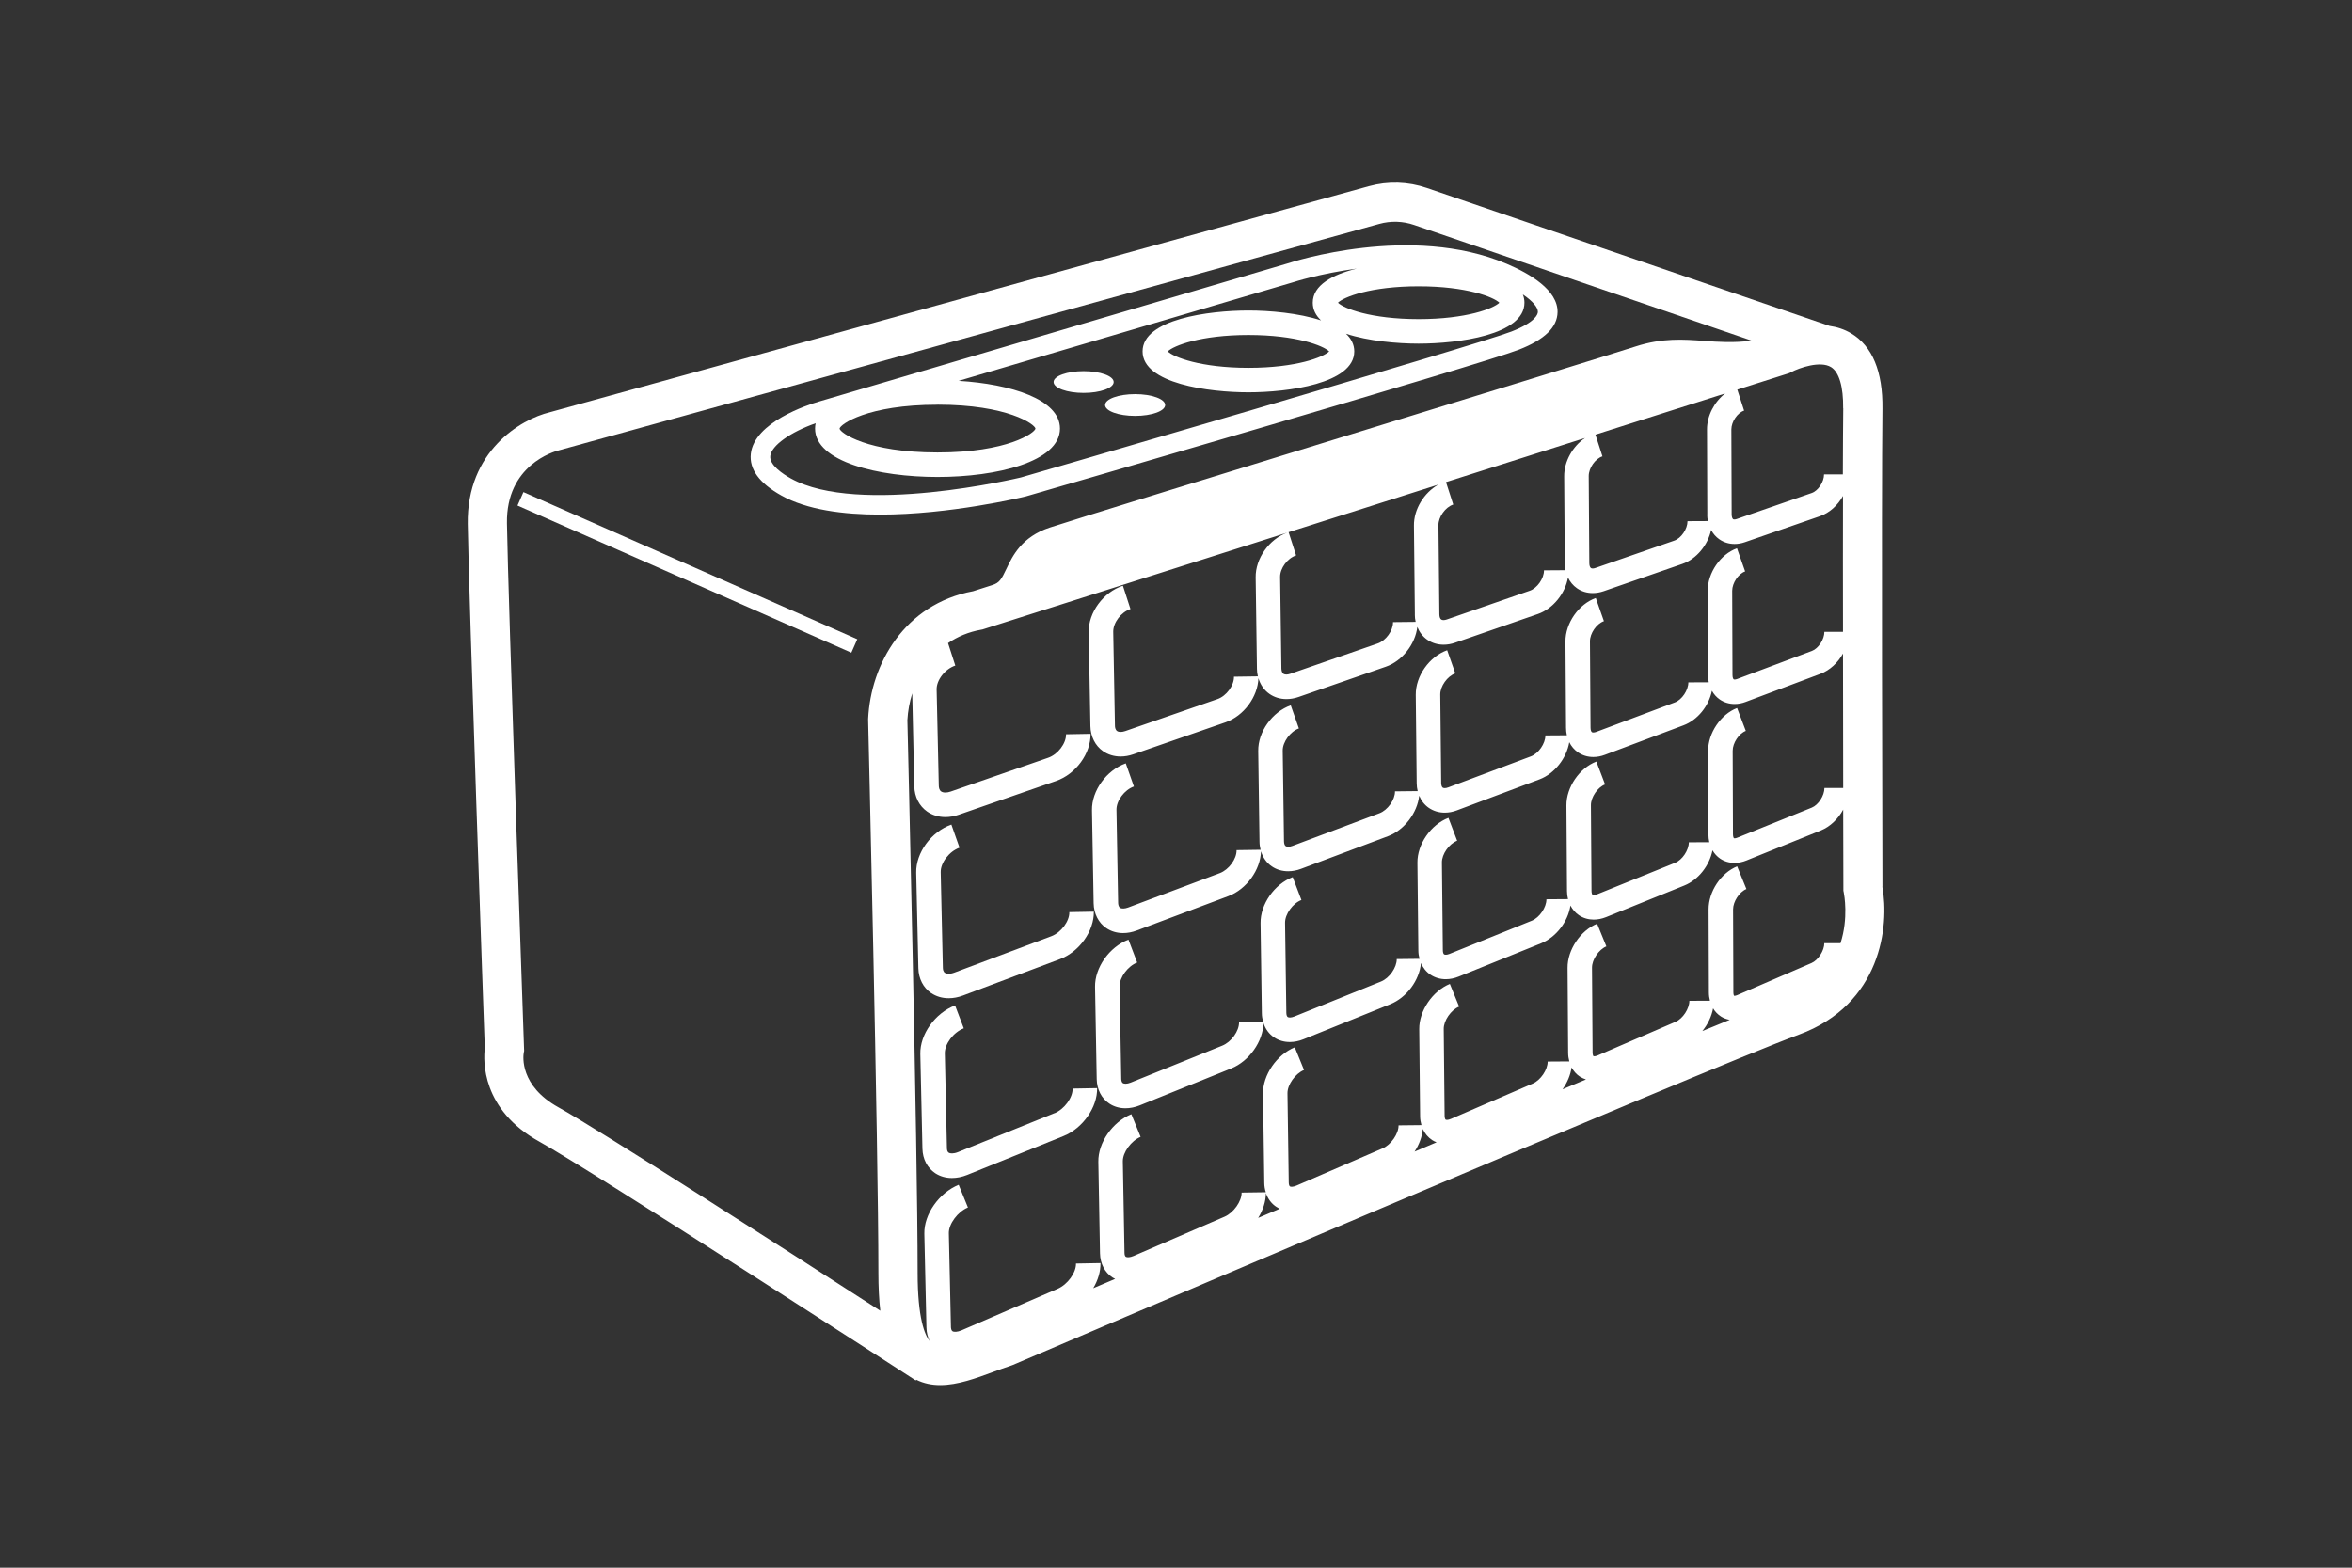
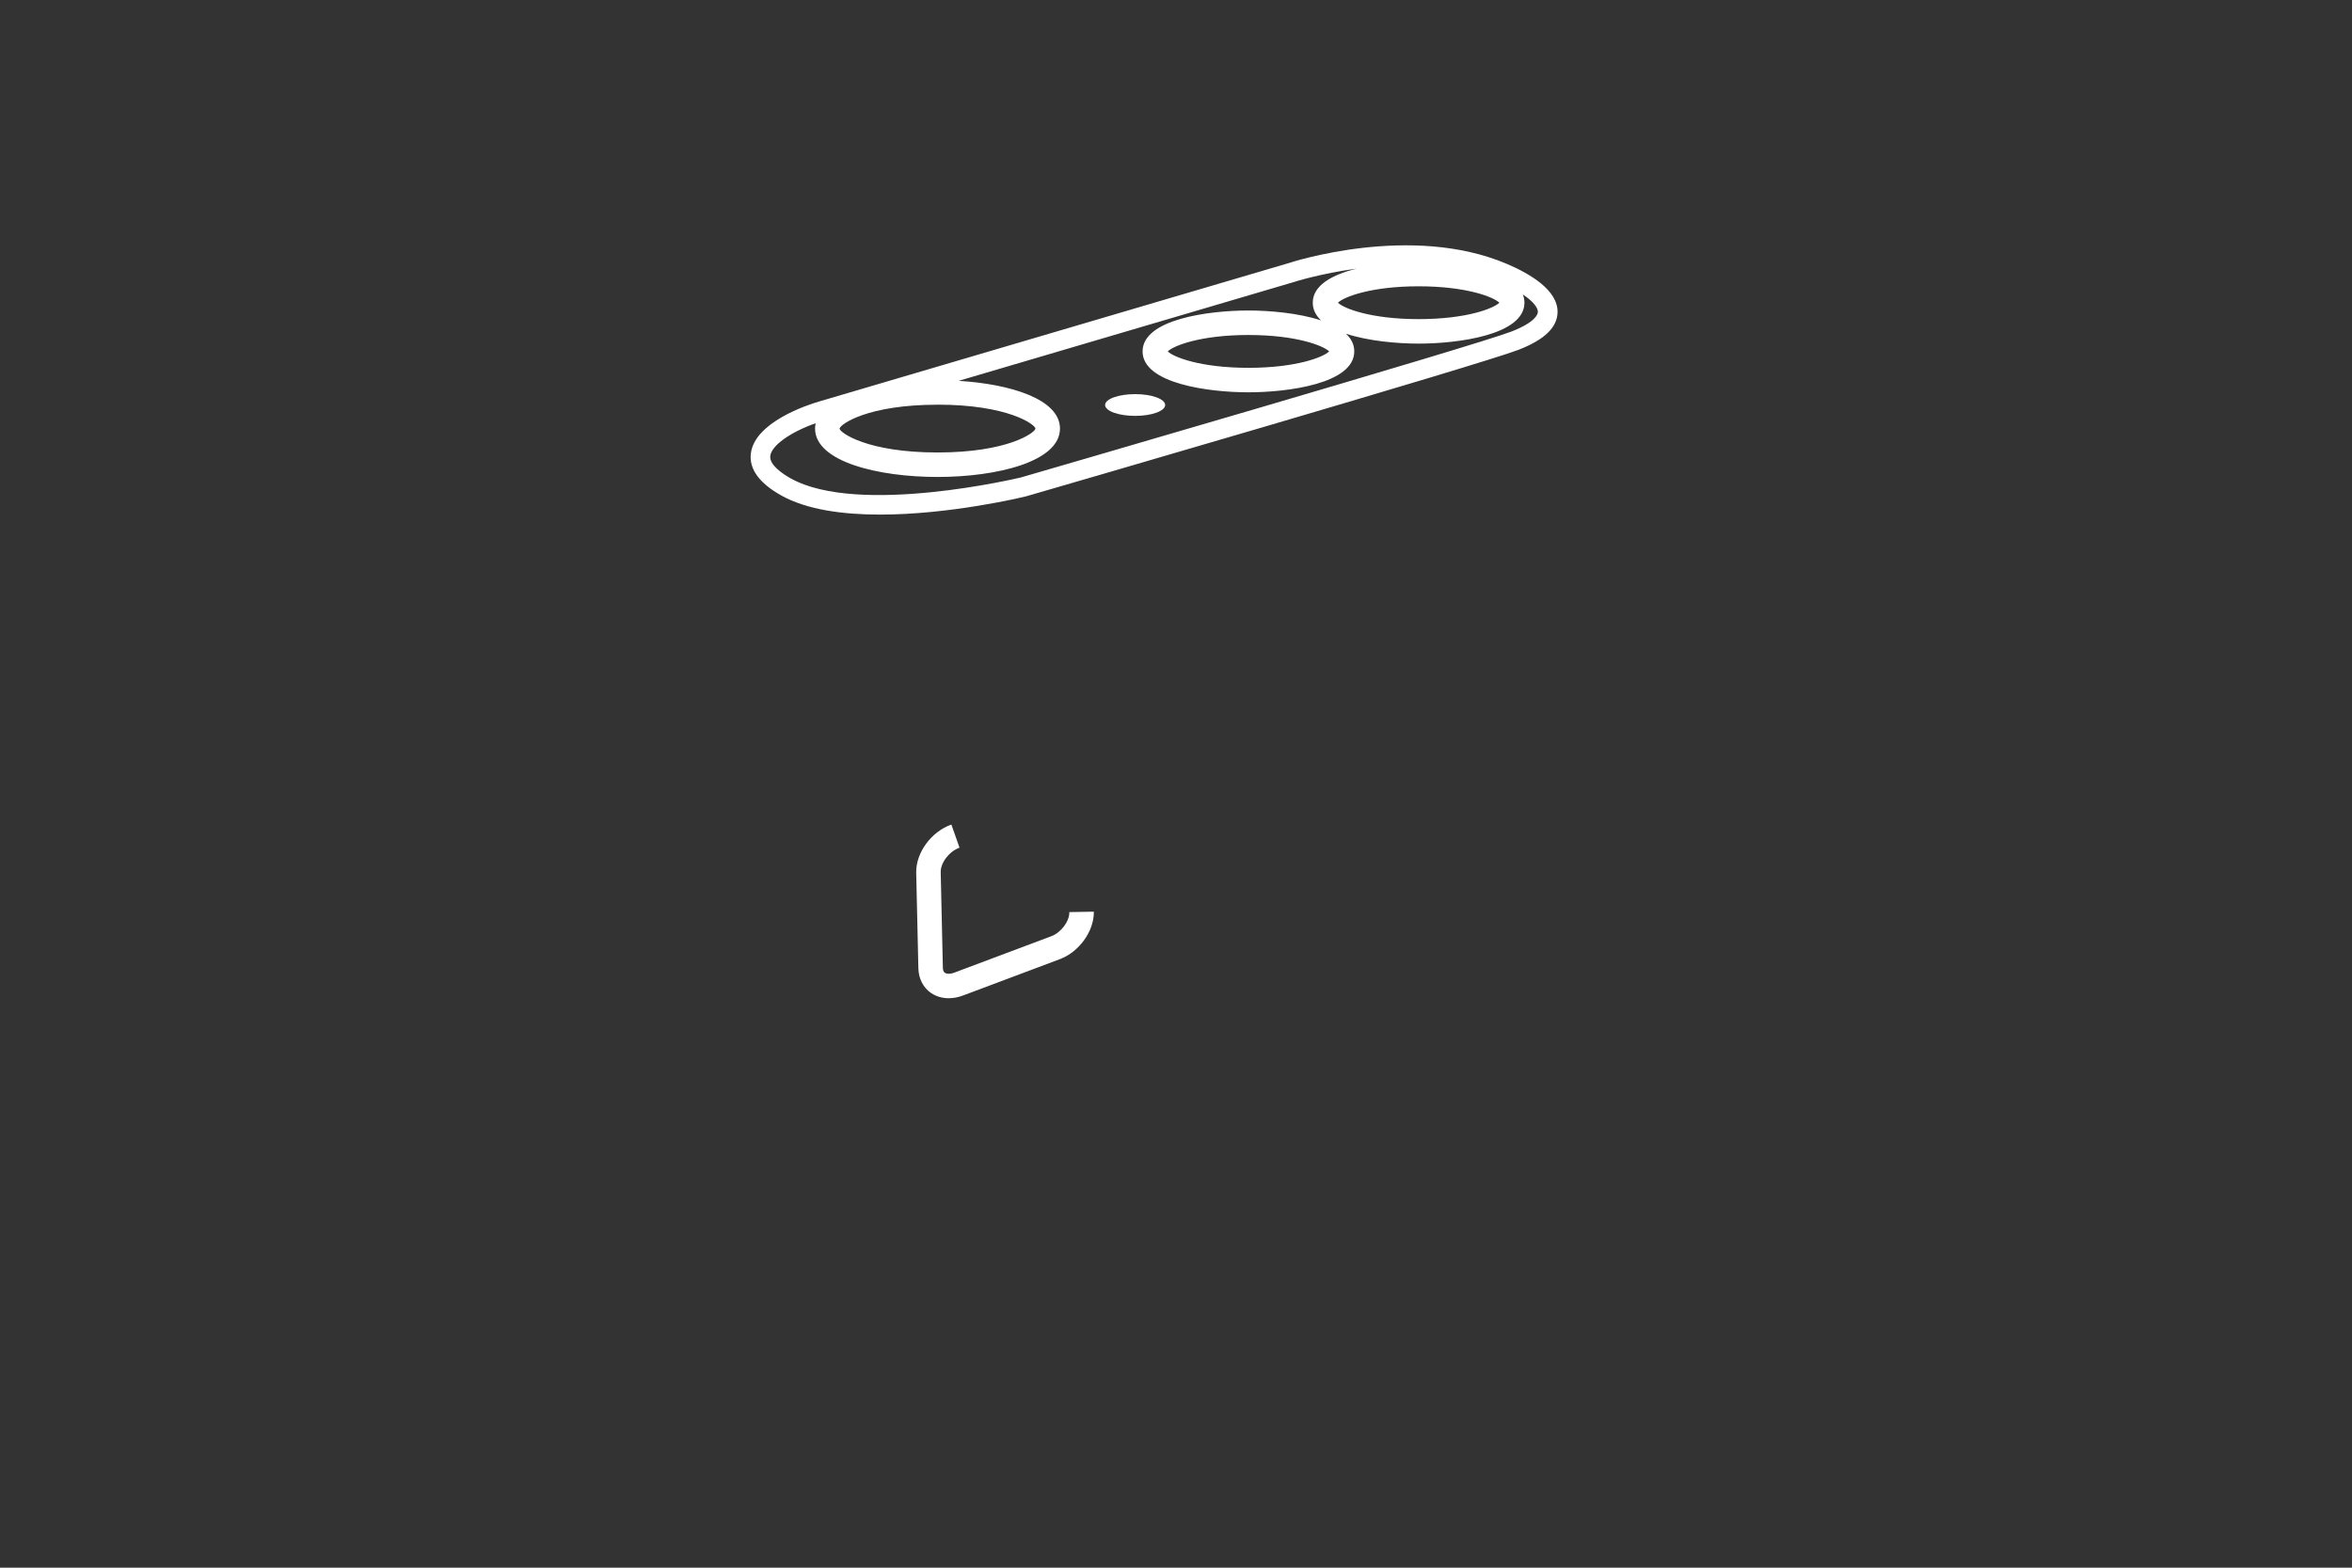
<svg xmlns="http://www.w3.org/2000/svg" id="Layer_3" data-name="Layer 3" viewBox="0 0 480 320">
  <rect x="0" y="0" width="480" height="320" fill="#333333" stroke="none" />
  <defs>
    <style>
      .cls-1 {
        fill: #fff;
        stroke-width: 0px;
      }
    </style>
  </defs>
  <path class="cls-1" d="m159.45,101.14c5.24,2.93,12.64,3.9,20.14,3.9,14.22,0,28.81-3.48,29.79-3.72,3.79-1.1,92.99-26.97,100.56-29.93,5.29-2.06,7.88-4.58,7.93-7.68.07-4.47-5.6-7.83-10.36-9.85-19.52-8.3-43.81-.4-44.77-.08l-95.69,28.21c-2.18.64-13.1,4.18-13.82,10.63-.35,3.15,1.74,6.02,6.22,8.52Zm111.81-29.41c-1.14,1.15-6.66,3.35-16.47,3.35s-15.33-2.2-16.47-3.35c1.14-1.15,6.66-3.35,16.47-3.35s15.33,2.21,16.47,3.35Zm1.79-9.94c1.14-1.15,6.66-3.35,16.47-3.35s15.33,2.21,16.47,3.35c-1.14,1.15-6.66,3.35-16.47,3.35s-15.33-2.21-16.47-3.35Zm-81.72,20.81c14.33,0,19.88,4.01,19.99,4.88-.12.87-5.66,4.88-19.99,4.88s-19.89-4.02-19.99-4.87c.1-.86,5.64-4.88,19.99-4.88Zm-34.13,10.47c.24-2.13,4.11-4.87,9.26-6.68-.08.35-.12.71-.12,1.09,0,6.79,12.96,9.88,24.99,9.88s24.99-3.09,24.99-9.88c0-5.98-10.05-9.09-20.68-9.74l68.28-20.13c.11-.04,5.46-1.77,12.97-2.78-4.96,1.22-8.98,3.38-8.98,6.96,0,1.42.63,2.61,1.69,3.61-4.56-1.5-10.49-2.02-14.82-2.02-8.02,0-21.6,1.76-21.6,8.35s13.58,8.35,21.6,8.35,21.6-1.76,21.6-8.35c0-1.42-.63-2.61-1.69-3.61,4.56,1.5,10.49,2.02,14.82,2.02,8.02,0,21.6-1.76,21.6-8.35,0-.6-.12-1.16-.33-1.69,2.11,1.42,3.08,2.7,3.07,3.55,0,.45-.41,2.08-5.38,4.02-7.41,2.89-99.29,29.54-100.13,29.79-.33.08-33.12,7.91-46.95.2-1.65-.92-4.4-2.75-4.19-4.58Z" />
-   <path class="cls-1" d="m384.17,180.97c-.02-5.91-.22-78.51,0-97.55.09-7.59-2.05-12.76-6.36-15.36-1.43-.86-2.95-1.33-4.45-1.54l-82.16-28.15c-3.84-1.32-7.94-1.44-11.85-.36l-167.15,46.14c-5.94,1.42-16.96,7.97-16.74,22.79.22,14.97,3.26,100.79,3.48,107.03-.31,2.52-.69,12.52,11.15,19.07,10.69,5.92,76.14,48.31,76.8,48.74l.1-.15c1.56.78,3.21,1.09,4.89,1.09,3.58,0,7.35-1.4,10.82-2.68,1.21-.45,2.47-.91,3.66-1.3l.33-.12c1.42-.61,142.33-60.79,160.41-67.42,16.81-6.17,18.52-22.21,17.05-30.21Zm-123.66,65.39c.21.14.44.26.67.37-1.48.63-2.95,1.25-4.41,1.87.98-1.57,1.56-3.34,1.58-5.06.41,1.18,1.14,2.17,2.16,2.83Zm31.77-13.64c.28.18.59.33.9.45-1.49.63-2.99,1.26-4.49,1.9.93-1.42,1.54-3.02,1.68-4.62.42.94,1.07,1.72,1.92,2.27Zm30.17-12.95c.38.25.79.43,1.22.57-1.57.66-3.17,1.33-4.79,2.01.97-1.35,1.63-2.9,1.85-4.47.41.77.99,1.42,1.71,1.9Zm28.7-12.32c.56.37,1.19.6,1.85.72-1.73.7-3.6,1.47-5.59,2.29,1.1-1.34,1.89-2.96,2.2-4.63.39.65.91,1.2,1.54,1.61Zm21.16-14.96c0,1.55-1.25,3.5-2.62,4.09l-15.14,6.54c-.39.17-.62.15-.65.15-.03-.03-.15-.24-.15-.71l-.06-16.94c0-1.59,1.29-3.57,2.72-4.15l-1.89-4.63c-3.34,1.36-5.84,5.15-5.83,8.8l.06,16.94c0,.59.08,1.16.22,1.69l-4.2.02c0,1.6-1.33,3.64-2.81,4.28l-15.9,6.87c-.54.23-.82.17-.86.15-.05-.03-.17-.26-.18-.73l-.12-17.34c-.01-1.64,1.38-3.71,2.93-4.34l-1.89-4.63c-3.41,1.39-6.06,5.35-6.03,9.01l.12,17.34c0,.62.09,1.21.24,1.76l-4.42.03c.01,1.66-1.43,3.79-3.02,4.48l-16.72,7.22c-.65.28-1,.21-1.08.15s-.2-.3-.21-.76l-.18-17.76c-.02-1.7,1.48-3.87,3.14-4.55l-1.89-4.63c-3.54,1.45-6.29,5.5-6.25,9.23l.18,17.76c0,.65.11,1.26.27,1.83l-4.67.05c.02,1.71-1.53,3.95-3.24,4.69l-17.61,7.61c-.75.32-1.19.25-1.32.16-.14-.09-.23-.4-.24-.79l-.26-18.2c-.03-1.76,1.58-4.03,3.38-4.77l-1.89-4.63c-3.69,1.51-6.54,5.67-6.48,9.47l.26,18.2c0,.68.12,1.32.31,1.91l-4.94.07c.03,1.77-1.63,4.12-3.48,4.92l-18.56,8.02c-.77.33-1.35.32-1.59.17-.16-.1-.27-.41-.27-.82l-.34-18.66c-.03-1.83,1.7-4.21,3.63-5l-1.89-4.63c-3.85,1.57-6.81,5.84-6.74,9.72l.34,18.67c.04,2.11.97,3.91,2.56,4.94.17.11.35.2.53.29-1.55.66-3.04,1.29-4.47,1.9.96-1.61,1.51-3.4,1.48-5.13l-5,.09c.04,1.87-1.71,4.28-3.74,5.16l-19.6,8.47c-.89.38-1.59.37-1.87.18-.25-.16-.3-.6-.31-.85l-.43-19.15c-.04-1.89,1.82-4.39,3.9-5.25l-1.89-4.63c-4.02,1.64-7.1,6.03-7.01,9.99l.43,19.15c.02,1.02.26,1.97.68,2.8-1.02-1.27-2.48-4.7-2.48-13.96,0-25.54-1.99-108.75-2.09-112.83.1-1.81.43-3.66.99-5.46l.42,18.97c.05,2.15,1.01,4.03,2.63,5.16,1.07.74,2.35,1.12,3.72,1.12.88,0,1.81-.16,2.73-.48l19.89-6.9c4-1.39,7.07-5.61,7-9.61l-5,.09c.04,1.87-1.67,4.11-3.64,4.79l-19.89,6.9c-.8.28-1.54.27-1.96-.02-.38-.27-.47-.78-.48-1.16l-.44-19.66c-.04-1.93,1.74-4.2,3.81-4.87l-1.48-4.59c1.92-1.31,4.17-2.28,6.78-2.74l.26-.05,62.18-19.76c-3.69,1.34-6.5,5.29-6.44,9.14l.26,18.66c0,.53.07,1.05.19,1.54l-4.88.07c.03,1.8-1.55,3.94-3.37,4.57l-18.82,6.53c-.69.24-1.31.23-1.66-.01-.36-.25-.44-.75-.44-1.12l-.35-19.14c-.03-1.85,1.61-4.02,3.52-4.64l-1.54-4.76c-3.99,1.29-7.06,5.46-6.99,9.49l.35,19.15c.04,2.14.98,4.02,2.58,5.13,1.03.72,2.27,1.09,3.59,1.09.84,0,1.71-.15,2.58-.45l18.82-6.53c3.72-1.29,6.6-5.2,6.72-9.01.39,1.32,1.16,2.45,2.25,3.21,1,.7,2.2,1.06,3.47,1.06.8,0,1.62-.14,2.44-.42l17.84-6.19c3.36-1.16,6.02-4.61,6.43-8.12.42,1.06,1.1,1.96,2.01,2.6.97.68,2.13,1.03,3.35,1.03.76,0,1.54-.13,2.32-.4l16.93-5.87c3.08-1.07,5.56-4.17,6.14-7.44.42.88,1.03,1.62,1.81,2.17.94.67,2.06,1,3.25,1,.72,0,1.47-.13,2.21-.38l16.09-5.58c2.86-.99,5.18-3.84,5.85-6.92.4.75.95,1.4,1.64,1.88.92.65,2,.98,3.15.98.69,0,1.4-.12,2.11-.37l15.32-5.31c1.96-.68,3.64-2.23,4.69-4.13-.02,8.25-.02,17.96,0,27.74h-3.8c0,1.54-1.21,3.4-2.54,3.9l-15.26,5.73c-.36.13-.61.13-.7.07-.1-.07-.25-.36-.25-.88l-.06-17.2c0-1.58,1.25-3.46,2.64-3.95l-1.66-4.72c-3.37,1.19-5.99,5-5.98,8.68l.06,17.2c0,.51.06,1,.16,1.47l-4.17.02c0,1.59-1.3,3.54-2.74,4.08l-16.03,6.02c-.48.18-.79.15-.91.06-.13-.09-.28-.38-.28-.92l-.12-17.61c-.01-1.64,1.35-3.61,2.85-4.13l-1.66-4.72c-3.49,1.23-6.21,5.13-6.19,8.88l.12,17.61c0,.53.06,1.05.17,1.53l-4.39.03c.01,1.65-1.39,3.68-2.95,4.27l-16.86,6.33c-.58.22-.96.17-1.13.06-.19-.13-.31-.49-.32-.95l-.19-18.05c-.02-1.69,1.44-3.76,3.07-4.33l-1.66-4.72c-3.63,1.28-6.45,5.27-6.41,9.1l.19,18.05c0,.56.08,1.09.2,1.6l-4.63.05c.02,1.71-1.49,3.84-3.17,4.47l-17.76,6.67c-.58.22-1.1.23-1.37.05-.22-.15-.34-.51-.35-.99l-.26-18.5c-.03-1.76,1.55-3.92,3.3-4.54l-1.66-4.72c-3.78,1.33-6.7,5.43-6.64,9.32l.26,18.5c0,.58.09,1.14.22,1.67l-4.9.07c.03,1.8-1.57,3.99-3.41,4.69l-18.73,7.03c-.68.25-1.31.27-1.64.05-.32-.22-.38-.73-.39-1.02l-.34-18.98c-.03-1.86,1.63-4.08,3.56-4.76l-1.66-4.72c-3.94,1.39-6.97,5.59-6.9,9.57l.34,18.98c.04,2.13.98,3.98,2.58,5.07,1,.68,2.18,1.02,3.44,1.02.9,0,1.83-.17,2.76-.52l18.73-7.03c3.69-1.39,6.55-5.36,6.64-9.14.4,1.28,1.15,2.36,2.22,3.08.96.66,2.11.99,3.33.99.85,0,1.74-.16,2.62-.49l17.76-6.67c3.34-1.25,5.98-4.76,6.36-8.26.42,1.02,1.09,1.88,1.98,2.49.94.64,2.05.97,3.23.97.81,0,1.65-.15,2.49-.47l16.86-6.33c3.06-1.15,5.52-4.31,6.07-7.58.42.84,1.02,1.55,1.78,2.07.91.63,1.99.95,3.13.95.77,0,1.58-.15,2.37-.45l16.03-6.02c2.89-1.08,5.17-3.94,5.8-7.05.4.71.93,1.32,1.6,1.78.89.61,1.93.92,3.04.92.74,0,1.51-.14,2.26-.43l15.26-5.73c1.91-.72,3.55-2.26,4.59-4.14,0,9.79.03,19.41.04,27.45h-3.83c0,1.55-1.23,3.45-2.58,4l-15.2,6.14c-.43.17-.65.13-.68.11-.04-.03-.19-.25-.2-.79l-.06-17.07c0-1.58,1.27-3.51,2.68-4.05l-1.78-4.67c-3.32,1.26-5.92,5.1-5.91,8.74l.06,17.07c0,.55.07,1.08.18,1.58l-4.18.02c0,1.6-1.32,3.59-2.78,4.18l-15.97,6.45c-.48.19-.79.17-.88.1-.09-.06-.23-.33-.23-.82l-.12-17.48c-.01-1.64,1.37-3.66,2.89-4.24l-1.78-4.67c-3.45,1.31-6.13,5.24-6.11,8.95l.12,17.48c0,.58.08,1.13.21,1.65l-4.41.03c.01,1.65-1.41,3.74-2.98,4.37l-16.79,6.78c-.54.22-.95.21-1.11.1-.12-.08-.26-.35-.26-.86l-.19-17.9c-.02-1.7,1.46-3.81,3.11-4.44l-1.78-4.67c-3.59,1.37-6.37,5.39-6.33,9.16l.19,17.9c0,.6.09,1.17.24,1.72l-4.65.05c.02,1.71-1.51,3.9-3.21,4.58l-17.68,7.14c-.69.28-1.16.23-1.35.11-.18-.12-.29-.45-.29-.89l-.26-18.35c-.02-1.76,1.57-3.98,3.34-4.65l-1.78-4.67c-3.73,1.42-6.62,5.55-6.56,9.4l.26,18.35c0,.63.11,1.23.27,1.79l-4.92.07c.03,1.81-1.58,4.05-3.45,4.8l-18.65,7.53c-.82.33-1.38.26-1.61.11-.28-.18-.33-.65-.33-.92l-.34-18.82c-.03-1.83,1.68-4.15,3.59-4.88l-1.78-4.67c-3.89,1.48-6.89,5.72-6.82,9.64l.34,18.82c.04,2.12.97,3.94,2.57,5,.96.64,2.09.96,3.3.96.95,0,1.95-.2,2.94-.6l18.65-7.53c3.66-1.48,6.5-5.51,6.57-9.27.4,1.23,1.15,2.26,2.19,2.95.93.62,2.03.93,3.2.93.9,0,1.85-.19,2.79-.57l17.68-7.14c3.38-1.36,5.95-4.87,6.29-8.4.42.98,1.08,1.8,1.95,2.38.91.6,1.97.91,3.1.91.86,0,1.76-.18,2.65-.54l16.79-6.78c3.1-1.25,5.51-4.43,6.01-7.72.42.8,1,1.48,1.74,1.98.88.59,1.92.89,3.01.89.82,0,1.68-.17,2.53-.51l15.97-6.45c2.87-1.16,5.13-4.08,5.74-7.18.4.68.92,1.26,1.57,1.7.86.58,1.87.87,2.93.87.79,0,1.61-.16,2.42-.49l15.2-6.14c1.9-.77,3.52-2.35,4.55-4.25.02,9.52.04,15.93.04,16.15v.4s.08.39.08.39c.07.36,1,5.16-.67,10.33h-3.26Zm-23.9-87.49c0,.47.05.93.14,1.36l-4.16.02c0,1.59-1.28,3.48-2.69,3.97l-16.09,5.58c-.4.14-.75.15-.93.02-.2-.14-.33-.53-.33-1.02l-.12-17.75c-.01-1.63,1.32-3.55,2.8-4.03l-1.43-4.43,26.48-8.41c-2.21,1.7-3.72,4.54-3.71,7.36l.06,17.33Zm-29.08,9.97c0,.49.06.96.15,1.42l-4.38.03c.01,1.65-1.37,3.63-2.9,4.16l-16.93,5.87c-.49.17-.92.17-1.15,0-.23-.16-.36-.54-.37-1.05l-.19-18.19c-.02-1.69,1.42-3.7,3.02-4.22l-1.48-4.58,28.37-9.01c-2.51,1.7-4.27,4.78-4.25,7.82l.12,17.75Zm-30.59,10.49c0,.51.06,1.01.17,1.48l-4.62.05c.02,1.74-1.44,3.77-3.13,4.36l-17.84,6.19c-.58.2-1.11.2-1.4,0-.34-.24-.4-.78-.41-1.09l-.26-18.66c-.03-1.79,1.5-3.85,3.26-4.42l-1.53-4.74,30.56-9.71c-2.92,1.65-5.02,5.03-4.98,8.36l.19,18.19Zm87.43-42.13c-.04,3.19-.06,7.88-.08,13.5h-3.84c0,1.54-1.19,3.34-2.5,3.8l-15.32,5.31c-.32.11-.6.12-.73.03-.15-.1-.3-.45-.3-.98l-.06-17.33c0-1.57,1.23-3.4,2.6-3.84l-1.39-4.29,10.29-3.27.36-.12.32-.17c1.72-.91,5.97-2.37,8.15-1.04,1.65,1.01,2.53,3.99,2.48,8.41ZM106.88,214.96l.09-.46-.02-.47c-.03-.92-3.26-91.84-3.49-107.22-.18-11.86,9.56-14.63,10.64-14.9l167.38-46.2c2.35-.65,4.82-.58,7.13.22l68.9,23.61c-3.76.47-6.79.26-9.73.04-4.17-.31-8.5-.64-13.99,1.14-4.54,1.47-28.45,8.82-53.76,16.61-29.77,9.16-60.56,18.64-65.77,20.35-5.78,1.9-7.64,5.84-8.88,8.45-1.01,2.13-1.4,2.83-2.87,3.3h0s-3.92,1.25-3.92,1.25c-14.06,2.62-20.89,14.94-21.42,26.04v.14s0,.14,0,.14c.02.87,2.09,86.84,2.09,112.79,0,2.9.13,5.48.39,7.76-19.53-12.6-57.47-36.98-65.68-41.52-7.95-4.4-7.19-10.46-7.09-11.08Z" />
  <path class="cls-1" d="m225.53,82.67c0,1.23,2.75,2.22,6.13,2.22s6.13-.99,6.13-2.22-2.75-2.22-6.13-2.22-6.13.99-6.13,2.22Z" />
-   <rect class="cls-1" x="138.79" y="79.6" width="3" height="74.46" transform="translate(-23.21 198.08) rotate(-66.21)" />
  <path class="cls-1" d="m190.04,202.71c1.03.69,2.25,1.05,3.56,1.05.95,0,1.93-.18,2.92-.55l19.79-7.43c3.95-1.48,6.99-5.74,6.92-9.69l-5,.09c.04,1.87-1.68,4.17-3.67,4.92l-19.79,7.43c-.95.36-1.62.26-1.93.05-.34-.23-.42-.7-.42-1.06l-.44-19.49c-.04-1.93,1.75-4.26,3.84-5l-1.66-4.72c-4.12,1.45-7.27,5.77-7.18,9.83l.44,19.49c.05,2.14,1,3.99,2.62,5.09Z" />
-   <path class="cls-1" d="m215.2,227.22l-19.69,7.95c-.95.38-1.62.3-1.9.12-.29-.19-.36-.62-.36-.95l-.43-19.32c-.04-1.93,1.77-4.32,3.87-5.12l-1.78-4.67c-4.07,1.55-7.18,5.9-7.09,9.91l.43,19.32c.05,2.13,1,3.95,2.61,5.02.99.65,2.16.98,3.41.98,1,0,2.06-.21,3.11-.63l19.69-7.95c3.91-1.58,6.91-5.87,6.83-9.77l-5,.09c.04,1.87-1.7,4.22-3.7,5.04Z" />
-   <path class="cls-1" d="m227.28,77.98c0-1.23-2.75-2.22-6.13-2.22s-6.13.99-6.13,2.22,2.75,2.22,6.13,2.22,6.13-.99,6.13-2.22Z" />
</svg>